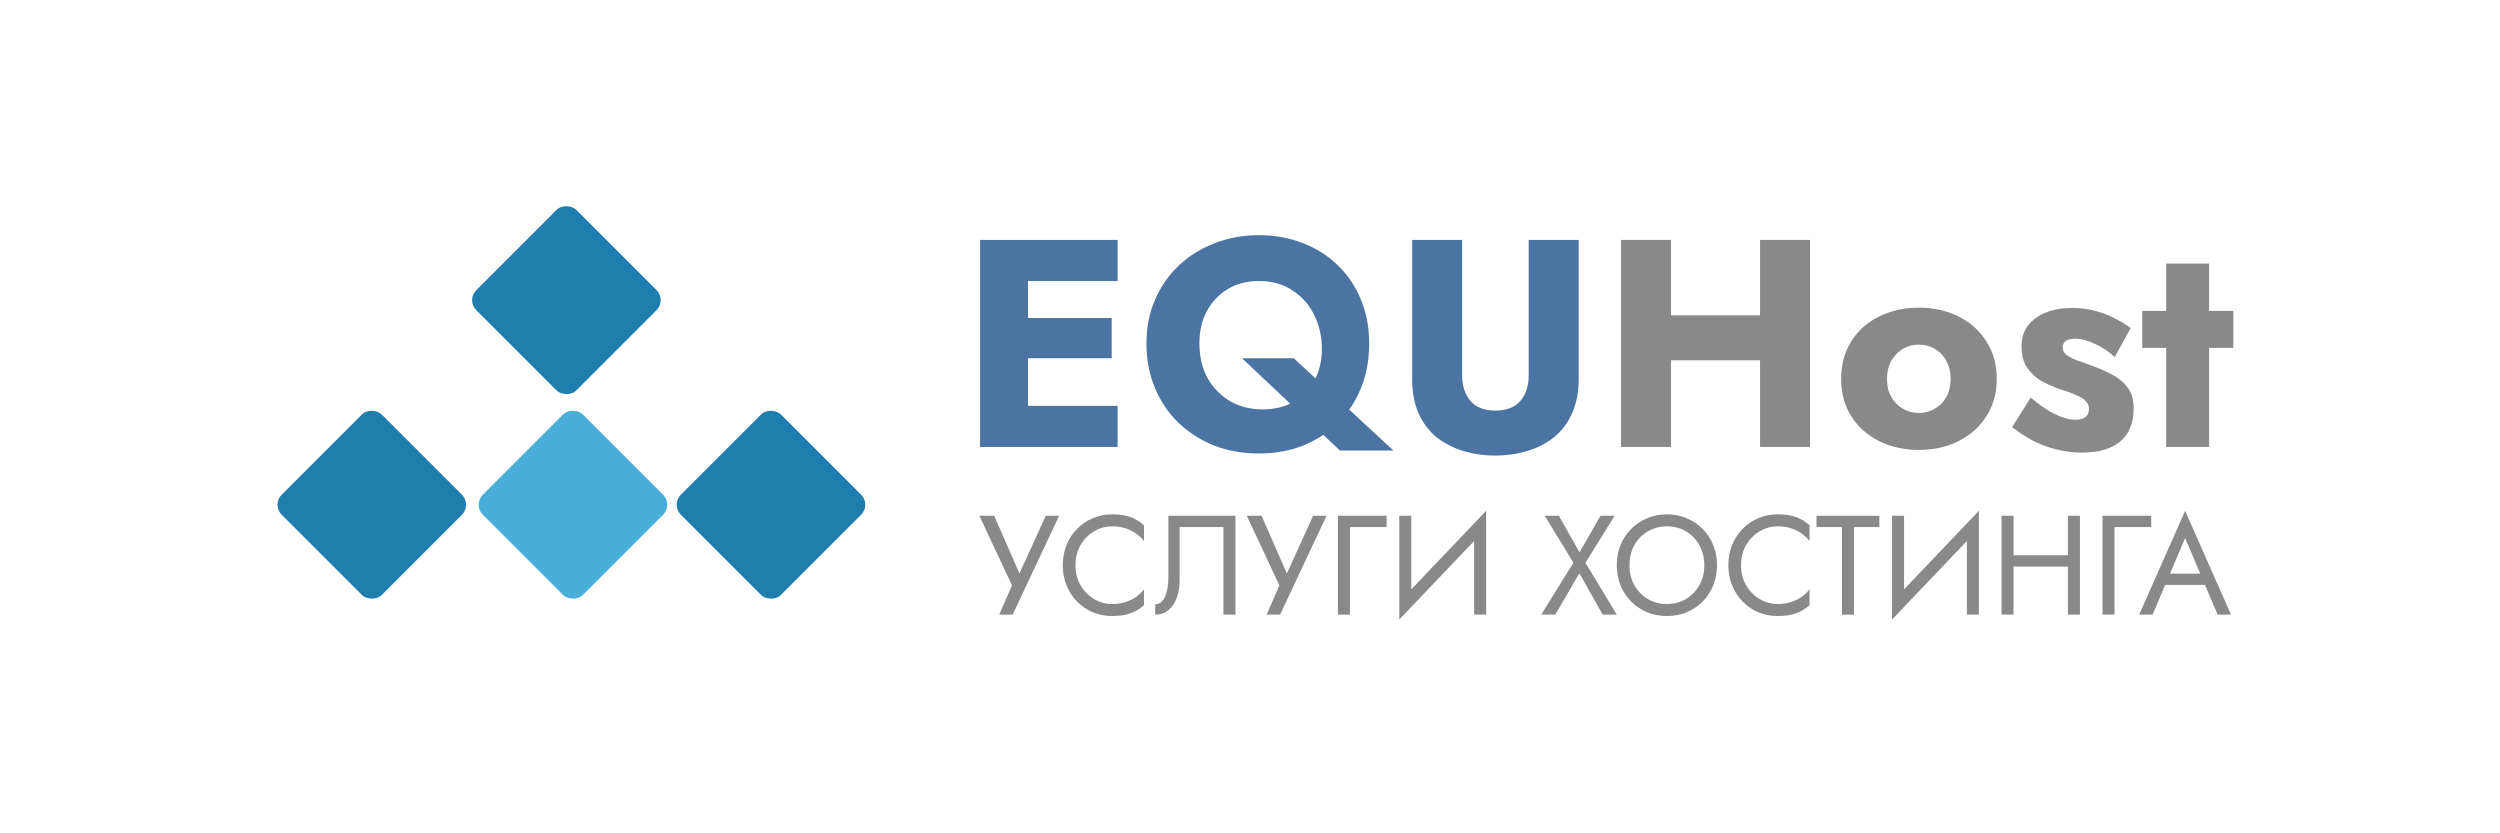
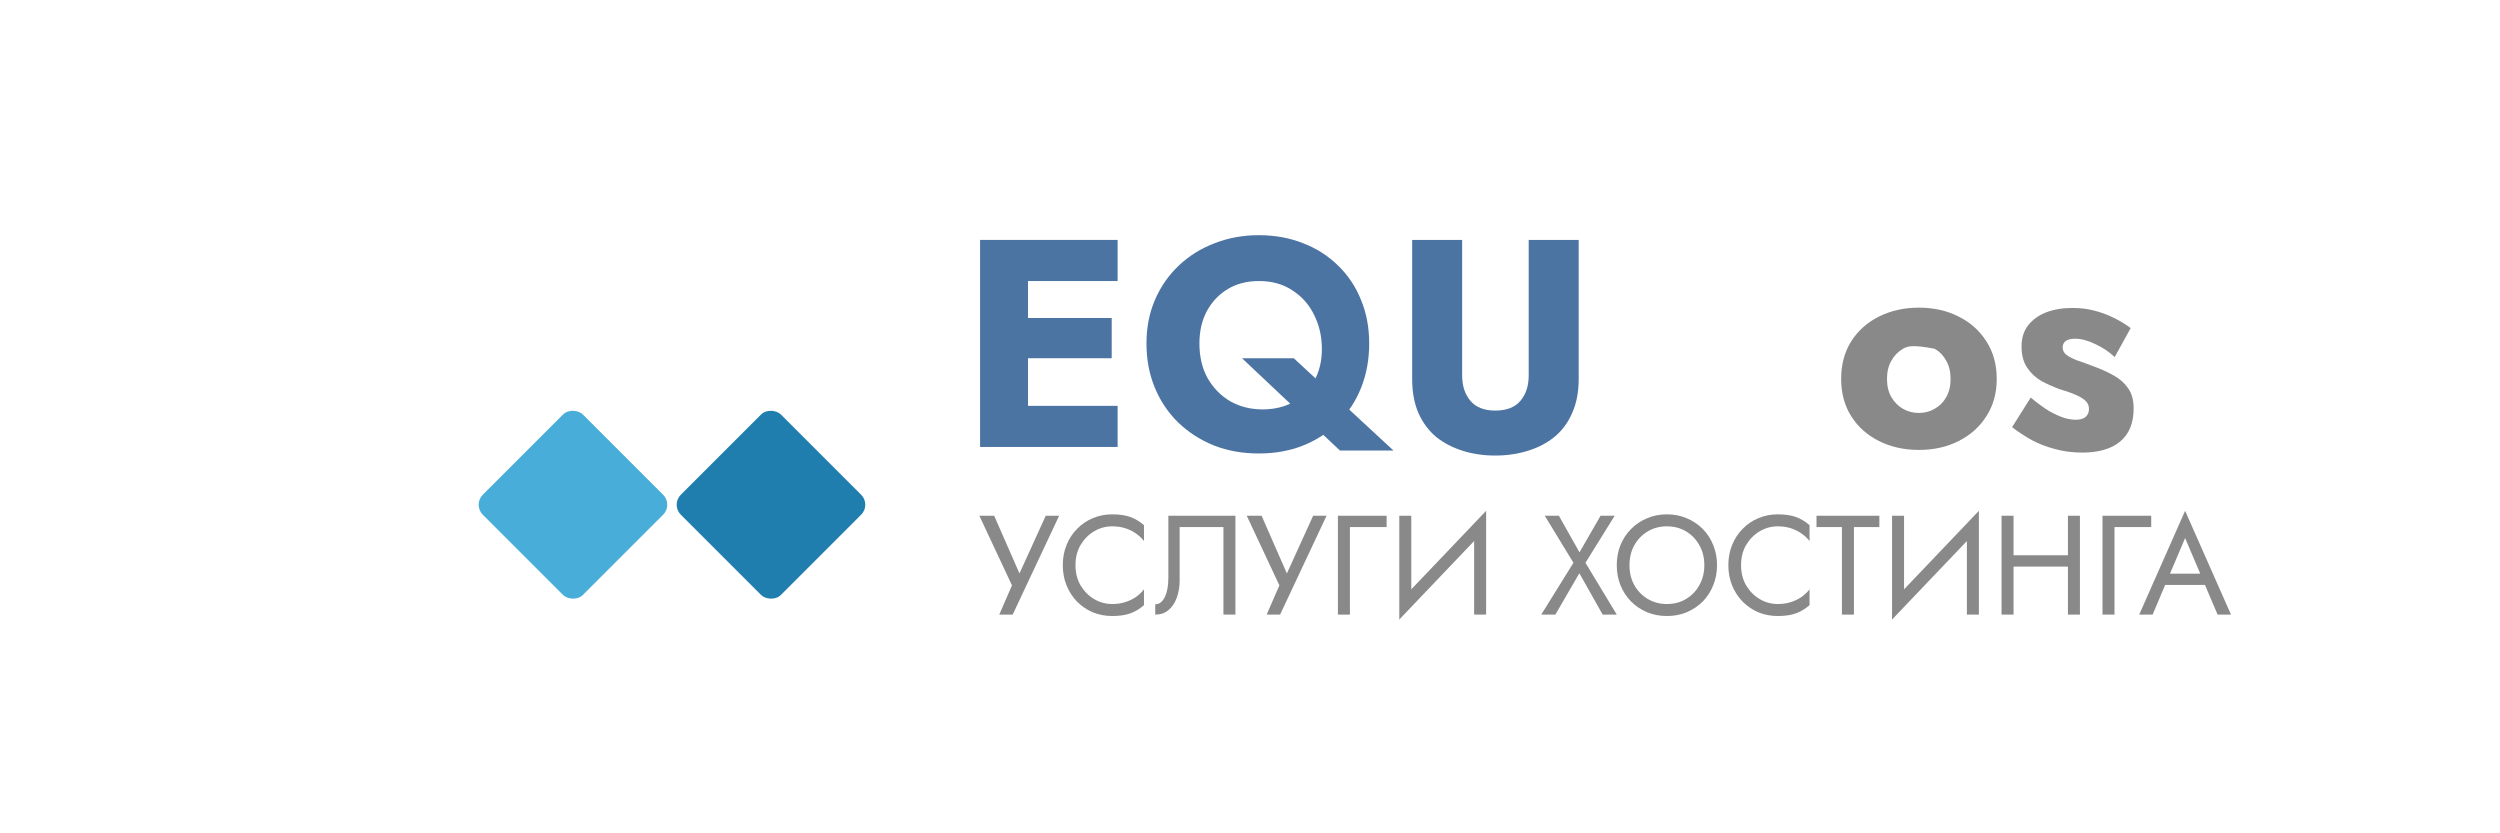
<svg xmlns="http://www.w3.org/2000/svg" width="300" height="100" viewBox="0 0 300 100" fill="none">
-   <path d="M257.068 37.308H268.001V41.745H257.068V37.308ZM259.943 31.629H265.09V53.636H259.943V31.629Z" fill="#898989" />
  <path d="M243.685 47.708C244.513 48.395 245.258 48.939 245.921 49.341C246.607 49.72 247.211 49.992 247.731 50.157C248.252 50.3 248.701 50.37 249.08 50.37C249.624 50.37 250.027 50.252 250.287 50.016C250.547 49.779 250.677 49.471 250.677 49.093C250.677 48.738 250.571 48.442 250.358 48.205C250.145 47.945 249.778 47.697 249.257 47.46C248.761 47.223 248.074 46.975 247.199 46.715C246.418 46.431 245.673 46.099 244.963 45.721C244.276 45.319 243.709 44.786 243.259 44.123C242.809 43.461 242.585 42.609 242.585 41.568C242.585 40.574 242.845 39.734 243.365 39.048C243.91 38.362 244.631 37.841 245.531 37.486C246.453 37.131 247.506 36.954 248.69 36.954C249.636 36.954 250.512 37.06 251.316 37.273C252.144 37.486 252.913 37.77 253.623 38.125C254.357 38.48 255.043 38.894 255.682 39.367L253.765 42.846C253.079 42.207 252.298 41.686 251.423 41.284C250.547 40.858 249.743 40.645 249.009 40.645C248.512 40.645 248.134 40.74 247.873 40.929C247.637 41.118 247.518 41.367 247.518 41.674C247.518 42.029 247.66 42.325 247.944 42.562C248.252 42.798 248.678 43.023 249.222 43.236C249.79 43.425 250.476 43.674 251.281 43.981C252.133 44.289 252.913 44.644 253.623 45.046C254.357 45.449 254.937 45.957 255.363 46.573C255.812 47.188 256.037 48.004 256.037 49.022C256.037 50.773 255.493 52.098 254.404 52.997C253.339 53.873 251.825 54.31 249.861 54.31C248.701 54.31 247.613 54.168 246.595 53.884C245.602 53.624 244.679 53.269 243.827 52.82C242.975 52.346 242.182 51.826 241.449 51.258L243.685 47.708Z" fill="#898989" />
-   <path d="M220.938 45.472C220.938 43.745 221.34 42.242 222.144 40.965C222.949 39.687 224.061 38.693 225.481 37.983C226.901 37.273 228.498 36.918 230.273 36.918C232.047 36.918 233.633 37.273 235.029 37.983C236.449 38.693 237.561 39.687 238.365 40.965C239.193 42.242 239.608 43.745 239.608 45.472C239.608 47.176 239.193 48.667 238.365 49.945C237.561 51.222 236.449 52.216 235.029 52.926C233.633 53.636 232.047 53.991 230.273 53.991C228.498 53.991 226.901 53.636 225.481 52.926C224.061 52.216 222.949 51.222 222.144 49.945C221.34 48.667 220.938 47.176 220.938 45.472ZM226.439 45.472C226.439 46.324 226.617 47.058 226.972 47.673C227.326 48.265 227.788 48.726 228.356 49.057C228.924 49.389 229.563 49.554 230.273 49.554C230.959 49.554 231.586 49.389 232.154 49.057C232.745 48.726 233.207 48.265 233.538 47.673C233.893 47.058 234.07 46.324 234.07 45.472C234.07 44.62 233.893 43.887 233.538 43.272C233.207 42.657 232.745 42.183 232.154 41.852C231.586 41.521 230.959 41.355 230.273 41.355C229.563 41.355 228.924 41.521 228.356 41.852C227.788 42.183 227.326 42.657 226.972 43.272C226.617 43.887 226.439 44.62 226.439 45.472Z" fill="#898989" />
-   <path d="M196.193 43.236V37.841H214.97V43.236H196.193ZM211.207 28.79H217.206V53.636H211.207V28.79ZM194.525 28.79H200.523V53.636H194.525V28.79Z" fill="#898989" />
+   <path d="M220.938 45.472C220.938 43.745 221.34 42.242 222.144 40.965C222.949 39.687 224.061 38.693 225.481 37.983C226.901 37.273 228.498 36.918 230.273 36.918C232.047 36.918 233.633 37.273 235.029 37.983C236.449 38.693 237.561 39.687 238.365 40.965C239.193 42.242 239.608 43.745 239.608 45.472C239.608 47.176 239.193 48.667 238.365 49.945C237.561 51.222 236.449 52.216 235.029 52.926C233.633 53.636 232.047 53.991 230.273 53.991C228.498 53.991 226.901 53.636 225.481 52.926C224.061 52.216 222.949 51.222 222.144 49.945C221.34 48.667 220.938 47.176 220.938 45.472ZM226.439 45.472C226.439 46.324 226.617 47.058 226.972 47.673C227.326 48.265 227.788 48.726 228.356 49.057C228.924 49.389 229.563 49.554 230.273 49.554C230.959 49.554 231.586 49.389 232.154 49.057C232.745 48.726 233.207 48.265 233.538 47.673C233.893 47.058 234.07 46.324 234.07 45.472C234.07 44.62 233.893 43.887 233.538 43.272C233.207 42.657 232.745 42.183 232.154 41.852C229.563 41.355 228.924 41.521 228.356 41.852C227.788 42.183 227.326 42.657 226.972 43.272C226.617 43.887 226.439 44.62 226.439 45.472Z" fill="#898989" />
  <path d="M169.459 28.79H175.458V45.047C175.458 46.301 175.789 47.318 176.452 48.099C177.114 48.88 178.108 49.27 179.433 49.27C180.782 49.27 181.788 48.88 182.45 48.099C183.113 47.318 183.444 46.301 183.444 45.047V28.79H189.443V45.472C189.443 47.034 189.183 48.395 188.662 49.554C188.165 50.714 187.455 51.672 186.532 52.429C185.633 53.163 184.568 53.719 183.338 54.097C182.131 54.476 180.83 54.666 179.433 54.666C178.037 54.666 176.736 54.476 175.529 54.097C174.322 53.719 173.257 53.163 172.335 52.429C171.435 51.672 170.725 50.714 170.205 49.554C169.708 48.395 169.459 47.034 169.459 45.472V28.79Z" fill="#4C74A3" />
  <path d="M143.93 41.213C143.93 42.822 144.261 44.218 144.924 45.401C145.61 46.584 146.521 47.507 147.657 48.17C148.816 48.809 150.094 49.128 151.49 49.128C152.91 49.128 154.152 48.832 155.217 48.241C156.282 47.649 157.11 46.809 157.701 45.721C158.317 44.608 158.624 43.331 158.624 41.887C158.624 40.397 158.317 39.036 157.701 37.805C157.11 36.575 156.246 35.593 155.11 34.859C153.998 34.102 152.649 33.724 151.064 33.724C149.644 33.724 148.402 34.043 147.337 34.682C146.272 35.321 145.432 36.208 144.817 37.344C144.225 38.456 143.93 39.746 143.93 41.213ZM137.576 41.213C137.576 39.296 137.919 37.545 138.606 35.96C139.292 34.374 140.25 33.002 141.481 31.842C142.711 30.683 144.143 29.796 145.775 29.18C147.408 28.541 149.171 28.222 151.064 28.222C152.981 28.222 154.744 28.541 156.353 29.18C157.962 29.796 159.358 30.683 160.541 31.842C161.748 33.002 162.671 34.374 163.31 35.96C163.972 37.545 164.303 39.296 164.303 41.213C164.303 43.13 163.984 44.892 163.345 46.502C162.706 48.111 161.795 49.507 160.612 50.69C159.429 51.873 158.021 52.796 156.388 53.458C154.779 54.097 153.004 54.417 151.064 54.417C149.1 54.417 147.302 54.097 145.669 53.458C144.036 52.796 142.605 51.873 141.374 50.69C140.167 49.507 139.233 48.111 138.57 46.502C137.907 44.892 137.576 43.13 137.576 41.213ZM149.041 42.988H155.252L167.214 54.062H160.79L149.041 42.988Z" fill="#4C74A3" />
  <path d="M121.584 53.636V48.702H134.114V53.636H121.584ZM121.584 33.724V28.79H134.114V33.724H121.584ZM121.584 42.988V38.161H133.404V42.988H121.584ZM117.609 28.79H123.359V53.636H117.609V28.79Z" fill="#4C74A3" />
  <path d="M127.097 61.89L121.521 73.753H119.911L121.437 70.245L117.522 61.89H119.301L122.792 69.855L121.894 69.787L125.487 61.89H127.097ZM129.059 67.821C129.059 68.737 129.262 69.544 129.669 70.245C130.087 70.945 130.629 71.493 131.296 71.889C131.962 72.284 132.686 72.482 133.465 72.482C134.03 72.482 134.544 72.408 135.007 72.261C135.482 72.115 135.911 71.911 136.295 71.651C136.679 71.38 137.007 71.07 137.278 70.719V72.617C136.781 73.058 136.239 73.385 135.651 73.6C135.064 73.815 134.335 73.922 133.465 73.922C132.64 73.922 131.866 73.775 131.143 73.481C130.432 73.177 129.805 72.753 129.262 72.21C128.72 71.657 128.296 71.007 127.991 70.262C127.686 69.516 127.534 68.703 127.534 67.821C127.534 66.94 127.686 66.127 127.991 65.381C128.296 64.635 128.72 63.991 129.262 63.449C129.805 62.895 130.432 62.472 131.143 62.178C131.866 61.873 132.64 61.721 133.465 61.721C134.335 61.721 135.064 61.828 135.651 62.042C136.239 62.257 136.781 62.585 137.278 63.025V64.924C137.007 64.573 136.679 64.268 136.295 64.008C135.911 63.737 135.482 63.528 135.007 63.381C134.544 63.234 134.03 63.161 133.465 63.161C132.686 63.161 131.962 63.359 131.296 63.754C130.629 64.15 130.087 64.698 129.669 65.398C129.262 66.087 129.059 66.895 129.059 67.821ZM148.252 61.89V73.753H146.812V63.246H141.558V69.686C141.558 70.409 141.445 71.081 141.219 71.702C141.005 72.323 140.677 72.821 140.236 73.193C139.807 73.566 139.27 73.753 138.627 73.753V72.516C138.886 72.516 139.112 72.436 139.304 72.278C139.496 72.12 139.66 71.9 139.796 71.617C139.931 71.324 140.033 70.985 140.101 70.601C140.169 70.216 140.203 69.799 140.203 69.347V61.89H148.252ZM159.186 61.89L153.611 73.753H152.001L153.526 70.245L149.611 61.89H151.391L154.882 69.855L153.984 69.787L157.576 61.89H159.186ZM160.549 61.89H166.396V63.246H161.99V73.753H160.549V61.89ZM178.251 63.5L167.914 74.346L167.999 72.143L178.336 61.297L178.251 63.5ZM169.354 61.89V72.482L167.914 74.346V61.89H169.354ZM178.336 61.297V73.753H176.896V63.161L178.336 61.297ZM192.066 61.89H193.761L190.253 67.533L194.015 73.753H192.32L189.524 68.787L186.643 73.753H184.949L188.812 67.533L185.372 61.89H187.067L189.541 66.279L192.066 61.89ZM195.538 67.821C195.538 68.714 195.73 69.51 196.114 70.211C196.51 70.911 197.046 71.465 197.724 71.872C198.402 72.278 199.17 72.482 200.029 72.482C200.899 72.482 201.667 72.278 202.334 71.872C203.012 71.465 203.543 70.911 203.927 70.211C204.322 69.51 204.52 68.714 204.52 67.821C204.52 66.929 204.322 66.132 203.927 65.432C203.543 64.731 203.012 64.178 202.334 63.771C201.667 63.364 200.899 63.161 200.029 63.161C199.17 63.161 198.402 63.364 197.724 63.771C197.046 64.178 196.51 64.731 196.114 65.432C195.73 66.132 195.538 66.929 195.538 67.821ZM194.013 67.821C194.013 66.951 194.16 66.149 194.454 65.415C194.759 64.669 195.182 64.025 195.725 63.483C196.267 62.929 196.905 62.5 197.64 62.195C198.374 61.879 199.17 61.721 200.029 61.721C200.899 61.721 201.695 61.879 202.419 62.195C203.153 62.5 203.791 62.929 204.334 63.483C204.876 64.025 205.294 64.669 205.588 65.415C205.893 66.149 206.045 66.951 206.045 67.821C206.045 68.68 205.893 69.482 205.588 70.228C205.294 70.973 204.876 71.623 204.334 72.177C203.791 72.719 203.153 73.148 202.419 73.465C201.695 73.77 200.899 73.922 200.029 73.922C199.17 73.922 198.374 73.77 197.64 73.465C196.905 73.148 196.267 72.719 195.725 72.177C195.182 71.623 194.759 70.973 194.454 70.228C194.16 69.482 194.013 68.68 194.013 67.821ZM208.927 67.821C208.927 68.737 209.13 69.544 209.537 70.245C209.955 70.945 210.497 71.493 211.164 71.889C211.83 72.284 212.553 72.482 213.333 72.482C213.898 72.482 214.412 72.408 214.875 72.261C215.349 72.115 215.779 71.911 216.163 71.651C216.547 71.38 216.875 71.07 217.146 70.719V72.617C216.649 73.058 216.106 73.385 215.519 73.6C214.931 73.815 214.203 73.922 213.333 73.922C212.508 73.922 211.734 73.775 211.011 73.481C210.299 73.177 209.672 72.753 209.13 72.21C208.588 71.657 208.164 71.007 207.859 70.262C207.554 69.516 207.402 68.703 207.402 67.821C207.402 66.94 207.554 66.127 207.859 65.381C208.164 64.635 208.588 63.991 209.13 63.449C209.672 62.895 210.299 62.472 211.011 62.178C211.734 61.873 212.508 61.721 213.333 61.721C214.203 61.721 214.931 61.828 215.519 62.042C216.106 62.257 216.649 62.585 217.146 63.025V64.924C216.875 64.573 216.547 64.268 216.163 64.008C215.779 63.737 215.349 63.528 214.875 63.381C214.412 63.234 213.898 63.161 213.333 63.161C212.553 63.161 211.83 63.359 211.164 63.754C210.497 64.15 209.955 64.698 209.537 65.398C209.13 66.087 208.927 66.895 208.927 67.821ZM217.981 63.246V61.89H225.523V63.246H222.472V73.753H221.032V63.246H217.981ZM237.383 63.5L227.045 74.346L227.13 72.143L237.467 61.297L237.383 63.5ZM228.486 61.89V72.482L227.045 74.346V61.89H228.486ZM237.467 61.297V73.753H236.027V63.161L237.467 61.297ZM240.982 67.991V66.635H249.116V67.991H240.982ZM248.15 61.89H249.591V73.753H248.15V61.89ZM240.185 61.89H241.626V73.753H240.185V61.89ZM252.3 61.89H258.146V63.246H253.74V73.753H252.3V61.89ZM259.111 70.194L259.62 68.838H264.873L265.382 70.194H259.111ZM262.213 64.568L260.213 69.279L260.077 69.584L258.315 73.753H256.705L262.213 61.297L267.72 73.753H266.11L264.382 69.686L264.246 69.347L262.213 64.568Z" fill="#898989" />
  <rect x="56.737" y="60.567" width="16.997" height="16.997" rx="1.694" transform="rotate(-45 56.737 60.567)" fill="#48AED9" />
-   <rect x="32.599" y="60.567" width="16.997" height="16.997" rx="1.694" transform="rotate(-45 32.599 60.567)" fill="#207EAE" />
-   <rect x="55.95" y="36.019" width="16.997" height="16.997" rx="1.694" transform="rotate(-45 55.95 36.019)" fill="#207EAE" />
  <rect x="80.499" y="60.567" width="16.997" height="16.997" rx="1.694" transform="rotate(-45 80.499 60.567)" fill="#207EAE" />
</svg>